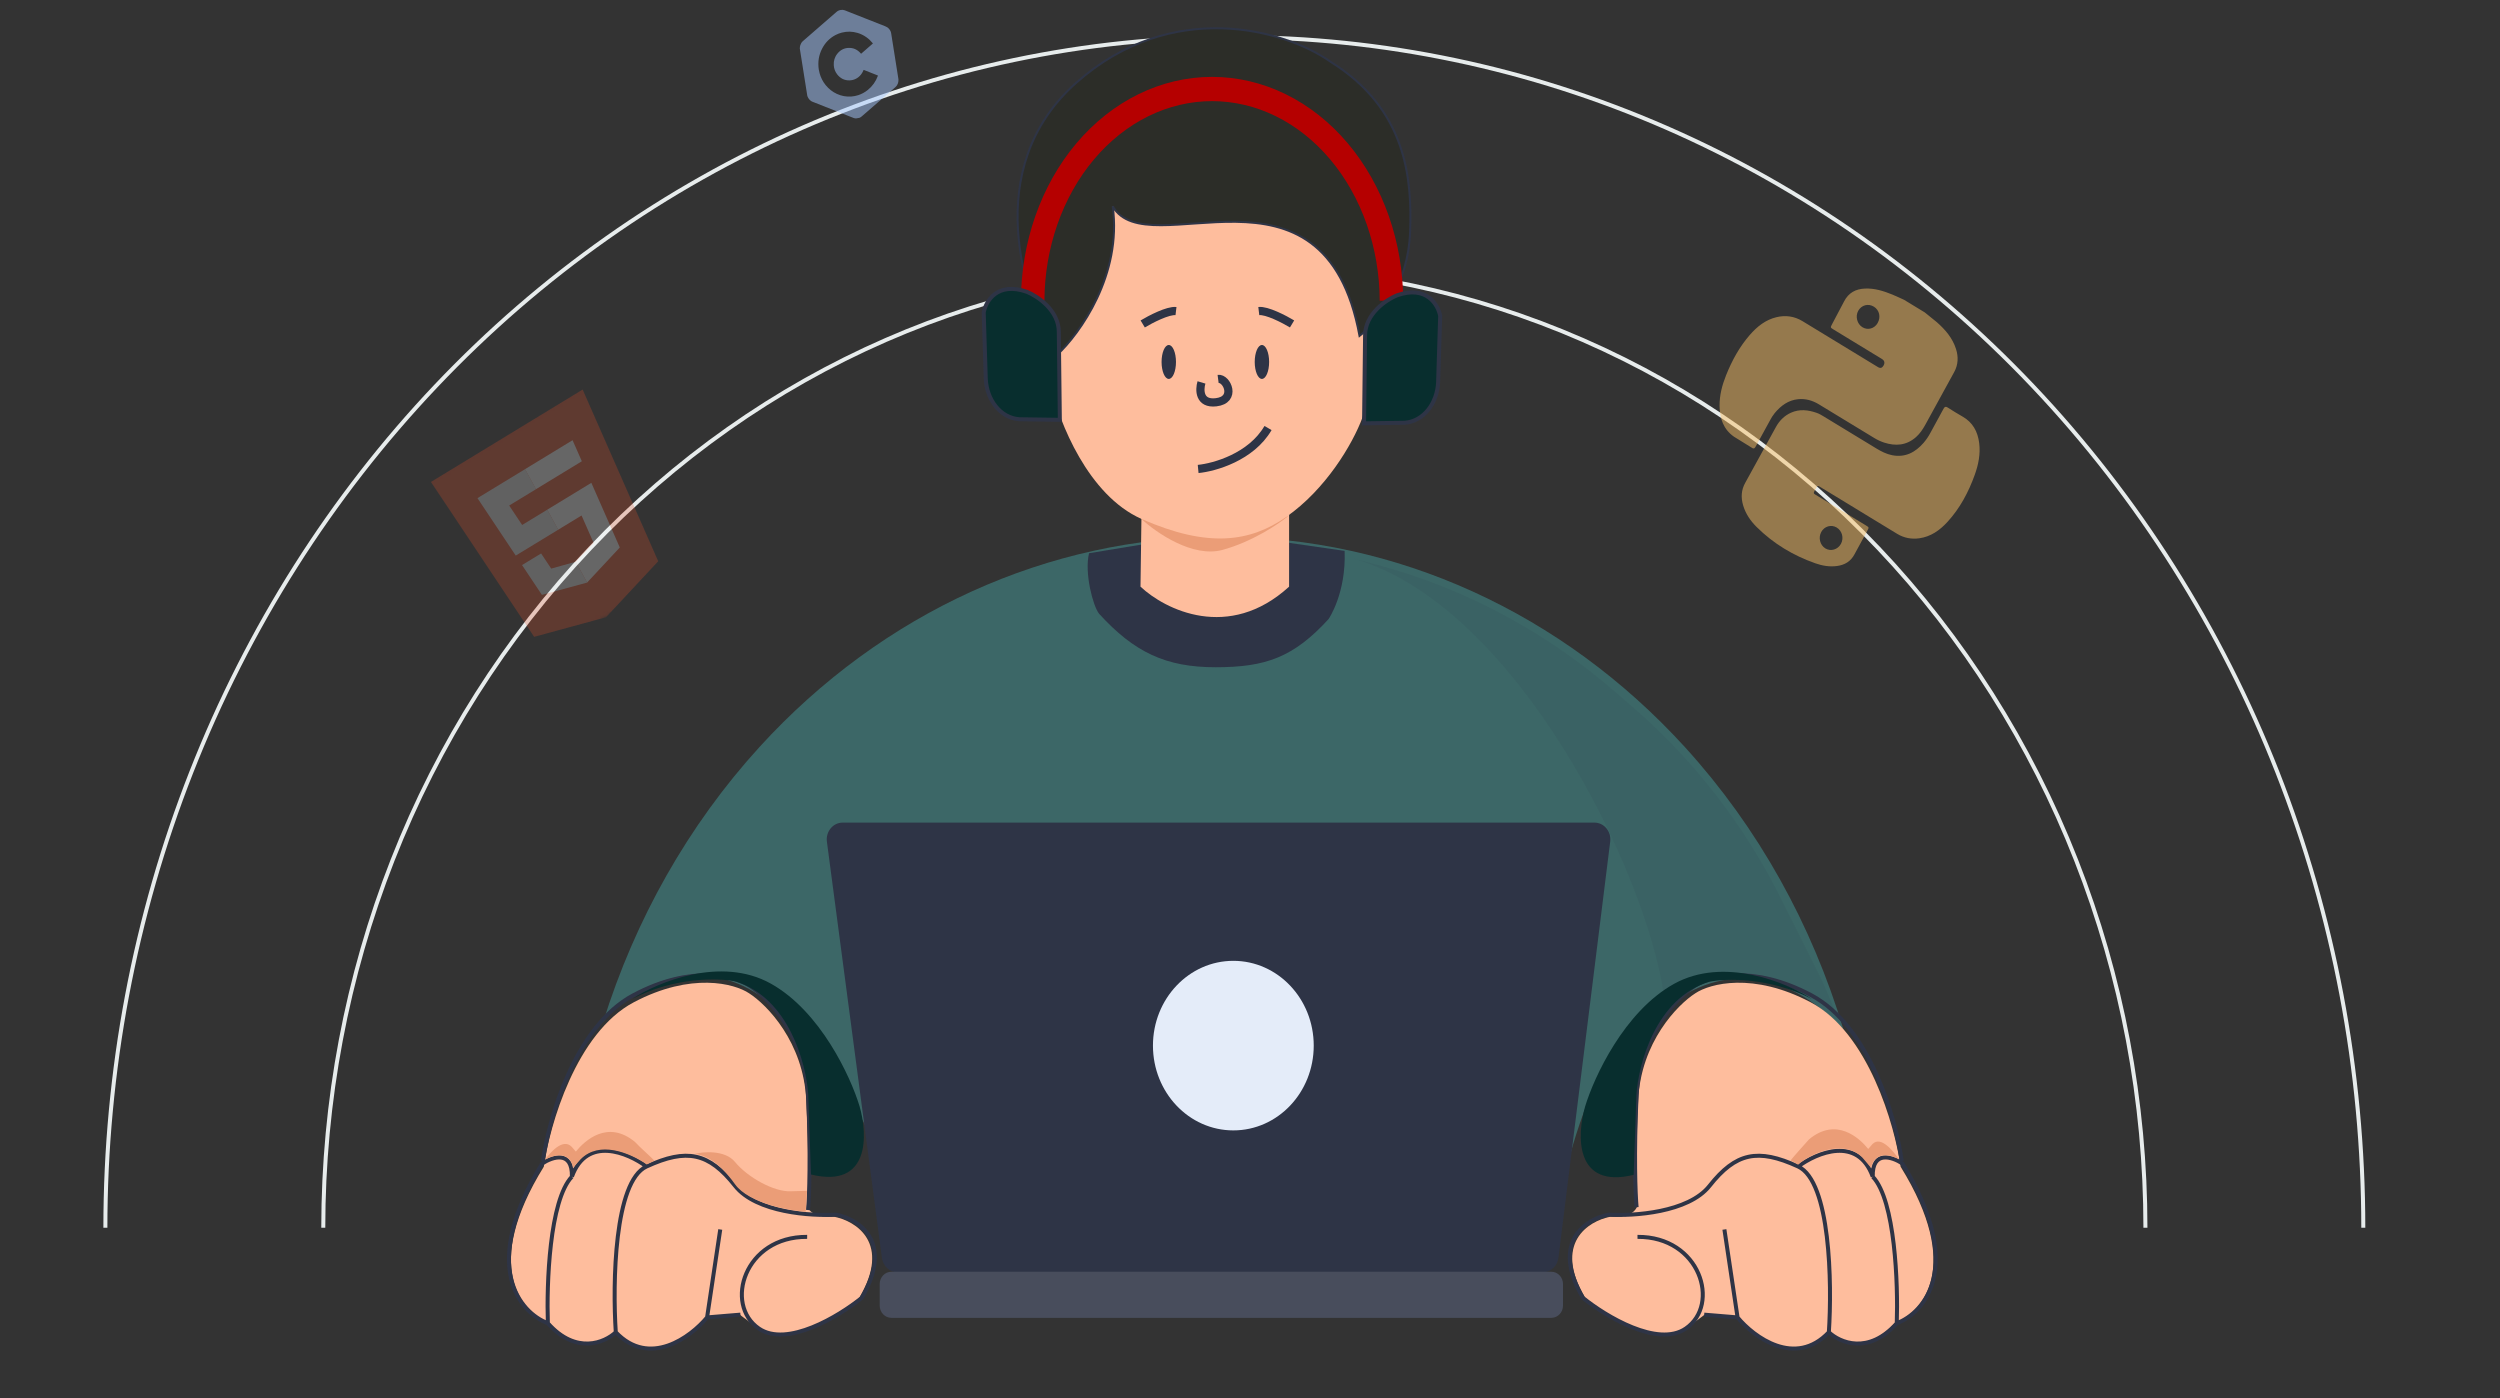
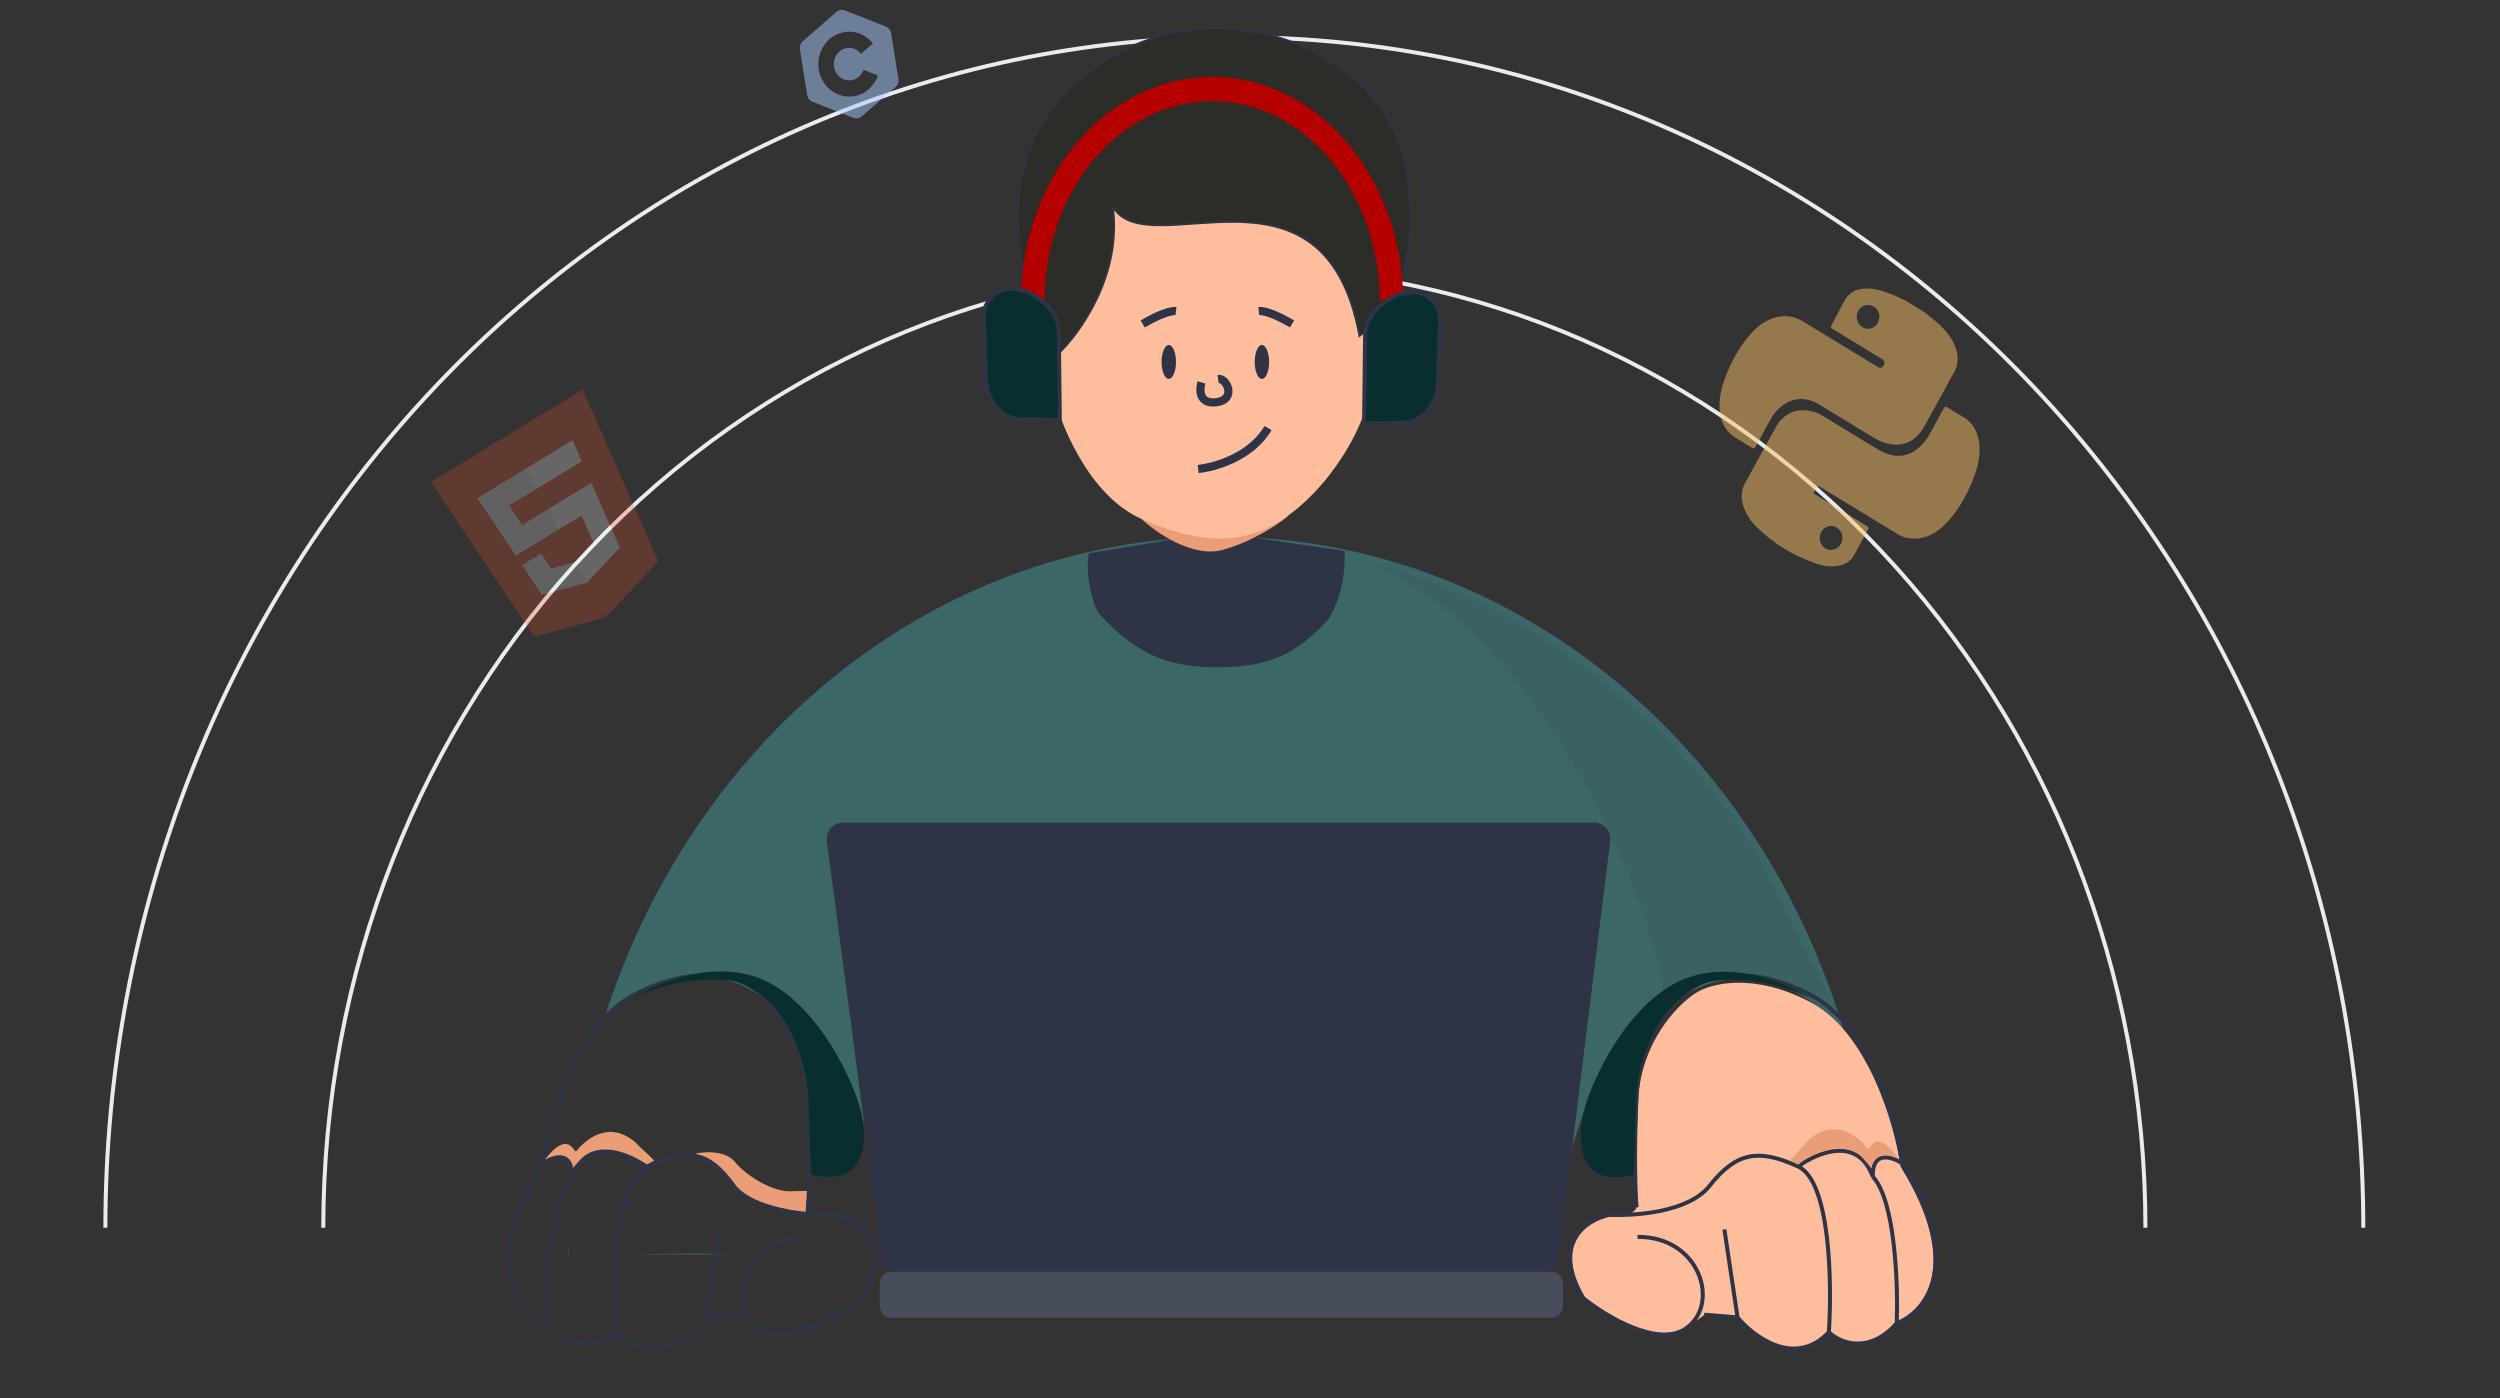
<svg xmlns="http://www.w3.org/2000/svg" width="624" height="349" viewBox="0 0 624 349" fill="none">
  <rect x="0" y="0" width="624" height="349" fill="#333333" stroke="none" />
  <path d="M535.498 306.446C535.498 274.951 529.616 243.766 518.188 214.669C506.76 185.572 490.009 159.134 468.893 136.864C447.777 114.595 422.708 96.929 395.118 84.877C367.528 72.824 337.958 66.621 308.095 66.621C278.232 66.621 248.661 72.824 221.072 84.877C193.482 96.929 168.413 114.594 147.296 136.864C126.179 159.134 109.429 185.572 98.001 214.669C86.573 243.765 80.691 274.951 80.691 306.446M589.88 306.445C589.879 227.628 560.191 152.04 507.346 96.308C481.18 68.712 450.115 46.821 415.927 31.887C381.739 16.953 345.097 9.265 308.092 9.265C271.087 9.265 234.444 16.952 200.256 31.887C166.068 46.821 135.004 68.712 108.838 96.308C82.672 123.904 61.916 156.664 47.754 192.72C33.592 228.775 26.304 267.419 26.304 306.445" stroke="#E7ECEC" />
  <path fill-rule="evenodd" clip-rule="evenodd" d="M460.19 257.165C452.273 230.756 438.786 206.476 420.528 186.451C389.901 152.858 348.363 133.985 305.05 133.985C261.737 133.985 220.198 152.858 189.572 186.451C171.765 205.982 158.495 229.559 150.505 255.213C150.835 254.625 151.169 254.147 151.507 253.791C157.399 247.576 165.588 243.476 173.921 243.476C182.255 243.476 189.628 247.318 195.521 253.533L200.554 259.541C212.061 273.08 223.38 286.399 222.926 313.112H305.05H388.571L387.982 313.083C386.761 303.283 397.391 255.791 413.919 253.595C419.81 247.381 427.523 244.113 435.857 244.113C444.19 244.113 453.662 250.122 459.553 256.336C459.79 256.59 460.003 256.868 460.19 257.165ZM142.984 291.031C142.687 293.649 142.444 296.279 142.253 298.917C142.444 296.423 142.689 293.764 142.984 291.031ZM141.739 313.112L141.782 309.02C141.776 310.676 141.828 312.064 141.942 313.112H141.739ZM182.854 313.112H157.198L173.919 312.842L182.854 313.112Z" fill="#3C6767" />
  <path opacity="0.1" d="M337.678 139.376L343.05 140.786C354.758 143.861 366.079 148.391 376.777 154.278C386.034 159.375 394.77 165.46 402.849 172.438L407.53 176.482C422.748 189.629 435.317 205.854 444.496 224.203L454.999 245.202L459.393 255.551C452.412 248.703 433.82 237.725 415.305 248.601C411.224 218.171 378.608 151.012 337.678 139.376Z" fill="#2E3446" />
  <path d="M335.619 137.503C336.032 148.11 331.623 154.503 331.623 154.503C322.849 164.127 315.816 166.545 303.406 166.545C290.996 166.545 283.112 162.819 274.337 153.195C272.847 151.371 270.619 143.074 271.824 138.084L303.519 132.854L335.619 137.503Z" fill="#2E3446" />
-   <path d="M284.668 146.43L284.945 126.099H321.756V146.432C306.699 160.174 290.757 152.156 284.668 146.43ZM135.734 291.206C120.248 316.22 130.203 327.604 137.117 330.17C144.106 337.951 151.187 334.876 153.855 332.367C162.162 341.038 172.316 333.571 176.355 328.754L184.576 328.076C184.576 328.076 185.203 328.588 189.119 331.463C195.873 336.423 208.879 328.453 214.432 324.011C222.566 310.281 213.638 304.74 208.158 303.687C203.008 304.004 201.815 301.933 201.565 301.263C201.845 298.057 201.92 288.822 201.236 274.558C200.544 260.104 191.428 250.771 186.957 247.912C183.352 245.503 172.549 242.583 158.182 250.173C143.816 257.763 137.176 280.895 135.734 291.206Z" fill="#FEBD9D" />
  <path d="M136.746 330.276C129.745 327.651 119.663 316.002 135.346 290.405C137.885 288.73 142.918 287.045 142.744 293.7M136.746 330.276C143.825 338.238 150.997 335.092 153.699 332.524M136.746 330.276C136.409 320.548 137.135 299.614 142.744 293.7M142.744 293.7C146.485 283.381 156.718 287.707 161.368 291.16M153.699 332.524C162.113 341.398 172.397 333.757 176.486 328.827M153.699 332.524C152.896 320.277 153.304 294.858 161.368 291.16M161.368 291.16C171.447 286.539 176.925 287.694 183.499 296.013C188.757 302.668 202.488 303.561 208.697 303.177C214.248 304.255 223.289 309.924 215.05 323.974C209.426 328.519 196.426 336.406 189.415 331.599C180.65 325.591 185.812 308.604 201.466 308.723M176.486 328.827L179.773 306.874M176.486 328.827L184.813 328.134M135.515 289.778C136.974 279.227 143.532 256.183 158.082 248.417C172.632 240.651 183.574 243.639 187.225 246.104C191.753 249.03 200.985 258.58 201.687 273.369C202.389 288.158 201.978 298.866 201.686 302.024" stroke="#2E3446" />
  <path d="M192.36 245.488C179.946 238.581 164.214 245.129 157.899 249.266C168.539 243.8 179.392 244.109 183.488 244.947C196.86 248.976 201.226 265.453 201.737 273.188L202.42 293.154C217.157 296.752 216.634 283.261 214.53 276.066C212.312 268.751 204.774 252.395 192.36 245.488Z" fill="#082E2E" />
  <path d="M142.68 286.226C140.47 283.974 137.263 287.749 136.022 289.472C141.084 286.712 142.9 289.719 143.006 291.497L144.923 289.351C149.521 284.671 157.022 287.632 161.442 290.638L163.304 289.718C162.694 288.915 159.741 286.41 158.502 285.037C151.726 279.421 146.016 284.619 143.729 287.434L142.68 286.226ZM183.458 290.022C180.946 286.947 175.305 287.473 173.449 288.006C175.909 288.341 179.271 289.733 183.458 295.588C186.976 300.507 197.551 302.203 201.095 302.452L201.414 297.233L197.391 297.34C193.239 297.553 186.596 293.866 183.458 290.022Z" fill="#EB9D77" />
  <path d="M474.395 291.206C489.882 316.22 479.926 327.605 473.012 330.17C466.023 337.951 458.942 334.876 456.274 332.367C447.967 341.038 437.813 333.571 433.774 328.754L425.554 328.076C425.554 328.076 424.927 328.588 421.01 331.463C414.257 336.423 401.251 328.453 395.698 324.011C387.563 310.281 396.491 304.74 401.972 303.687C407.122 304.004 408.314 301.933 408.564 301.263C408.284 298.057 408.21 288.822 408.893 274.558C409.586 260.104 418.701 250.771 423.172 247.912C426.778 245.503 437.58 242.583 451.947 250.173C466.313 257.763 472.953 280.895 474.395 291.206Z" fill="#FEBD9D" />
  <path d="M473.436 330.276C480.437 327.651 490.52 316.002 474.836 290.405C472.297 288.73 467.263 287.045 467.439 293.7M473.436 330.276C466.357 338.238 459.185 335.092 456.484 332.524M473.436 330.276C473.774 320.548 473.048 299.614 467.439 293.7M467.439 293.7C463.698 283.381 453.464 287.707 448.814 291.16M456.484 332.524C448.07 341.398 437.786 333.757 433.696 328.827M456.484 332.524C457.287 320.277 456.878 294.858 448.814 291.16M448.814 291.16C438.735 286.539 433.258 287.694 426.684 296.013C421.425 302.668 407.694 303.561 401.486 303.177C395.935 304.255 386.894 309.924 395.132 323.974C400.756 328.519 413.757 336.406 420.768 331.599C429.532 325.591 424.37 308.604 408.717 308.723M433.696 328.827L430.41 306.874M433.696 328.827L425.37 328.134M474.668 289.778C473.208 279.227 466.65 256.183 452.1 248.417C437.55 240.651 426.609 243.639 422.958 246.104C418.429 249.03 409.197 258.58 408.496 273.369C407.794 288.158 408.204 298.172 408.496 301.33" stroke="#2E3446" />
  <path d="M417.823 245.578C430.237 238.671 445.969 245.219 452.283 249.356C441.643 243.889 430.791 244.198 426.695 245.037C413.323 249.066 408.957 265.543 408.444 273.278L407.762 293.244C393.026 296.842 393.549 283.351 395.653 276.156C397.87 268.841 405.408 252.484 417.823 245.578Z" fill="#082E2E" />
  <path d="M467.359 285.568C469.57 283.316 472.756 287.63 473.997 289.355C469.325 286.936 467.5 289.31 466.991 291.459L464.847 288.917C460.249 284.238 452.101 287.744 448.817 290.699L446.949 289.624C447.559 288.82 450.298 285.752 451.537 284.379C458.313 278.763 464.024 283.961 466.311 286.776L467.359 285.568Z" fill="#EB9D77" />
  <path d="M206.395 210.089C206.063 207.57 207.918 205.322 210.33 205.322H397.969C400.367 205.322 402.219 207.548 401.907 210.056L388.992 313.925C388.732 316.01 387.047 317.57 385.053 317.57H224.058C222.076 317.57 220.397 316.028 220.123 313.958L206.395 210.089Z" fill="#2E3446" />
  <path d="M387.214 317.43H222.484C220.876 317.43 219.572 318.805 219.572 320.501V325.864C219.572 327.559 220.876 328.934 222.484 328.934H387.214C388.822 328.934 390.125 327.559 390.125 325.864V320.501C390.125 318.805 388.822 317.43 387.214 317.43Z" fill="#484D5C" />
-   <path d="M307.842 282.147C318.923 282.147 327.907 272.672 327.907 260.986C327.907 249.299 318.923 239.824 307.842 239.824C296.76 239.824 287.777 249.299 287.777 260.986C287.777 272.672 296.76 282.147 307.842 282.147Z" fill="#E4ECF9" />
-   <path d="M305.117 137.261C297.73 139.269 288.606 132.982 284.968 129.588L321.487 128.85C319.108 130.818 312.505 135.254 305.117 137.261Z" fill="#EB9D77" />
+   <path d="M305.117 137.261C297.73 139.269 288.606 132.982 284.968 129.588L321.487 128.85C319.108 130.818 312.505 135.254 305.117 137.261" fill="#EB9D77" />
  <path d="M287.5 10.746C320.5 10.746 329.108 10.592 331.898 17.523C344 27.633 346.633 54.243 350.21 74.068L346.633 79.97L340.076 104.203C337.593 110.933 330.835 122.221 320.999 129.055C312.109 135.232 301.653 136.904 284.922 129.527C271.537 123.625 264.33 105.16 262.4 96.665C260.254 90.181 261.588 68.72 258.5 65.501C254.639 61.477 249.5 29.169 287.5 10.746Z" fill="#FEBD9D" />
  <path d="M277.736 51.493C280.113 68.611 269.489 83.325 263.881 88.543C255.468 74.801 244.63 41.994 268.579 20.703C292.528 -0.589 320.784 7.436 332 15.352C351 27.122 352.482 44.392 351.955 58.012C351.46 70.793 344.697 79.672 339.337 83.847C330.5 35.821 286.394 66.713 277.736 51.493Z" fill="#2C2D28" stroke="#2E3446" stroke-width="0.5" />
  <path d="M284.136 23.525C289.954 20.669 296.207 19.19 302.533 19.19C308.859 19.19 315.113 20.669 320.93 23.525C326.747 26.382 332.001 30.553 336.409 35.78C340.816 41.007 344.294 47.189 346.661 53.965C349.001 60.663 350.215 67.824 350.243 75.052H344.376C344.349 68.51 343.248 62.043 341.142 56.016C339.008 49.909 335.89 44.385 331.982 39.751C328.074 35.117 323.457 31.468 318.408 28.988C313.358 26.509 307.967 25.241 302.533 25.241C297.099 25.241 291.707 26.509 286.659 28.988C281.612 31.468 276.992 35.118 273.085 39.752C269.178 44.386 266.058 49.91 263.925 56.017C261.819 62.045 260.718 68.511 260.69 75.053H254.824C254.851 67.825 256.065 60.663 258.405 53.966C260.773 47.19 264.251 41.007 268.658 35.781C273.064 30.555 278.321 26.382 284.136 23.525Z" fill="#B50000" />
  <path d="M340.724 83.733C340.723 78.318 346.031 74.799 348.685 73.716C356.076 71.116 358.955 76.062 359.47 78.861L358.957 95.376C358.752 100.574 355.378 105.182 350.58 105.52L340.469 105.665L340.724 83.733ZM264.28 82.858C264.281 77.443 258.973 73.924 256.319 72.841C248.928 70.241 246.049 75.188 245.533 77.986L246.046 94.501C246.252 99.699 249.626 104.307 254.424 104.644L264.535 104.789L264.28 82.858Z" fill="#082E2E" stroke="#2E3446" />
  <path d="M299.058 117.054C303.12 116.663 312.297 114.073 316.5 106.836" stroke="#2E3446" stroke-width="2.047" />
  <path d="M291.727 94.579C292.72 94.579 293.525 92.683 293.525 90.345C293.525 88.007 292.72 86.111 291.727 86.111C290.734 86.111 289.929 88.007 289.929 90.345C289.929 92.683 290.734 94.579 291.727 94.579Z" fill="#2E3446" />
  <path d="M314.976 94.579C315.969 94.579 316.774 92.683 316.774 90.345C316.774 88.007 315.969 86.111 314.976 86.111C313.983 86.111 313.178 88.007 313.178 90.345C313.178 92.683 313.983 94.579 314.976 94.579Z" fill="#2E3446" />
  <path d="M285.221 80.859C287.16 79.691 291.537 77.412 293.527 77.646M299.889 95.452C299.338 97.298 299.29 100.876 303.493 100.411C308.748 99.828 306.254 94.283 304.039 94.575" stroke="#2E3446" stroke-width="2.047" />
  <g opacity="0.5">
    <path d="M480.409 77.967L483.472 80.45C485.53 82.284 487.34 84.34 488.219 87.109C488.843 89.071 488.775 91.006 487.784 92.833L480.578 105.977C479.94 107.135 479.215 108.238 478.224 109.106C475.824 111.21 473.115 111.393 470.252 110.46C469.39 110.173 468.562 109.785 467.783 109.302L453.968 100.903C452.387 99.951 450.673 99.456 448.832 99.635C446.387 99.873 444.53 101.225 442.965 103.113C442.509 103.661 442.142 104.274 441.801 104.909L438.25 111.395C438.044 111.771 437.844 112.118 437.353 111.814L432.789 108.992C430.193 107.172 429.217 104.441 429.202 101.266C429.187 98.608 429.858 96.098 430.824 93.679C432.294 89.997 434.171 86.567 436.745 83.611C438.577 81.502 440.688 79.824 443.405 79.171C445.69 78.623 447.873 78.928 449.891 80.152L468.734 91.625C469.33 91.989 469.798 91.86 470.138 91.238C470.518 90.543 470.376 89.992 469.708 89.587L457.631 82.232C456.835 81.748 456.843 81.752 457.302 80.886L460.251 75.296C461.37 73.068 463.179 72.133 465.465 72.028C467.884 71.912 470.146 72.635 472.365 73.538C473.344 73.937 474.299 74.407 475.265 74.84L480.411 77.973L480.409 77.967ZM468.666 80.617C469.499 79.132 469.106 77.405 467.733 76.553C466.332 75.679 464.614 76.13 463.808 77.584C463.039 78.97 463.52 80.851 464.858 81.676C466.195 82.501 467.872 82.03 468.666 80.617ZM464.107 127.501L454.431 121.61C453.673 121.148 453.666 121.144 453.245 121.922C452.506 123.272 452.466 123.067 453.709 123.824L465.734 131.145C466.53 131.63 466.53 131.641 466.065 132.498L462.917 138.287C461.951 140.161 460.408 141.023 458.49 141.277C456.658 141.521 454.864 141.217 453.144 140.612C447.647 138.683 442.688 135.743 438.457 131.536C436.939 130.026 435.715 128.273 435.084 126.131C434.512 124.178 434.602 122.315 435.617 120.497L443.295 106.537C444.176 104.947 445.413 103.739 447.034 103.01C449.159 102.055 451.282 102.303 453.403 103.036C454.062 103.261 454.659 103.619 455.258 103.984L468.348 111.944C469.579 112.687 470.861 113.345 472.28 113.624C475.505 114.25 478.046 112.957 480.163 110.494C480.783 109.768 481.321 108.977 481.783 108.123L485.098 102.042C485.386 101.508 485.654 101.405 486.163 101.731C487.375 102.507 488.601 103.268 489.854 103.978C492.378 105.413 493.655 107.705 494.01 110.628C494.338 113.333 493.821 115.921 492.925 118.435C491.357 122.831 489.203 126.869 486.089 130.265C484.153 132.379 481.897 133.964 479.044 134.358C477.106 134.622 475.266 134.29 473.56 133.262L464.109 127.507L464.107 127.501ZM454.579 132.795C453.806 134.216 454.273 136.067 455.605 136.883C456.958 137.707 458.728 137.187 459.512 135.728C460.279 134.298 459.791 132.467 458.431 131.665C458.108 131.471 457.752 131.347 457.383 131.298C457.014 131.25 456.64 131.279 456.281 131.384C455.923 131.488 455.588 131.667 455.295 131.908C455.002 132.15 454.757 132.45 454.575 132.792L454.579 132.795Z" fill="#F7BF68" />
  </g>
  <g opacity="0.5">
    <mask id="mask0_5051_6769" style="mask-type:luminance" maskUnits="userSpaceOnUse" x="104" y="94" width="70" height="74">
      <g opacity="0.5">
        <path d="M147.919 94.668L104.232 121.268L129.454 167.341L173.141 140.74L147.919 94.668Z" fill="white" />
      </g>
    </mask>
    <g mask="url(#mask0_5051_6769)">
      <path d="M133.322 158.951L107.565 120.29L145.426 97.237L164.286 140.088L151.263 154.063L133.322 158.951Z" fill="#E44D26" />
      <path d="M136.6 127.215L130.328 131.034L127.092 126.179L133.798 122.097L131.061 117.097L131.045 117.107L119.176 124.334L120.023 125.606L128.729 138.673L139.336 132.214L136.6 127.215ZM143.7 140.195L143.682 140.213L137.58 141.924L135.06 138.143L132.495 139.704L130.302 141.04L135.262 148.484L146.528 145.415L146.547 145.395L143.7 140.195Z" fill="#EBEBEB" />
      <path d="M136.583 127.221L139.32 132.22L145.156 128.665L148.156 135.484L143.693 140.207L146.54 145.408L154.701 136.651L154.311 135.763L148.22 121.925L147.601 120.512L146.323 121.29L136.583 127.221ZM131.041 117.104L132.741 120.209L133.771 122.091L133.777 122.103L145.211 115.141L145.227 115.132L144.707 113.95L143.535 111.285L142.914 109.875L131.041 117.104Z" fill="white" />
    </g>
  </g>
  <path opacity="0.5" d="M214.497 29.414L213.672 29.56C213.454 29.548 213.24 29.518 213.034 29.436L210.151 28.298L203.178 25.545C202.971 25.463 202.755 25.399 202.561 25.285C202.098 25.012 201.777 24.603 201.568 24.094C201.542 24.035 201.523 23.975 201.502 23.914L199.632 12.107L199.635 12.06C199.633 11.784 199.678 11.508 199.769 11.249C199.896 10.876 200.082 10.544 200.376 10.288L203.885 7.238L208.628 3.119C208.81 2.96 208.987 2.795 209.205 2.689C209.437 2.576 209.681 2.505 209.934 2.476C210.248 2.438 210.558 2.458 210.857 2.576L215.84 4.543L220.954 6.558C221.303 6.694 221.616 6.879 221.869 7.169C222.15 7.492 222.361 7.852 222.431 8.292L224.239 19.71C224.248 19.763 224.26 19.815 224.261 19.869C224.271 20.625 224.039 21.276 223.478 21.764L215.365 28.814C215.096 29.048 214.836 29.294 214.497 29.414ZM204.365 17.343C204.415 17.668 204.485 17.99 204.576 18.306C204.878 19.393 205.396 20.4 206.097 21.259C206.851 22.192 207.796 22.932 208.86 23.425C210.018 23.964 211.231 24.185 212.497 24.091C213.076 24.049 213.649 23.937 214.204 23.757C215.071 23.474 215.868 23.044 216.591 22.464C217.741 21.539 218.584 20.366 219.115 18.945C219.148 18.856 219.148 18.855 219.064 18.823L215.626 17.46C215.574 17.44 215.554 17.447 215.532 17.502C214.953 19.018 213.618 20.02 212.073 20.064C210.806 20.1 209.761 19.586 208.956 18.554C208.445 17.906 208.148 17.101 208.108 16.26C208.037 15.219 208.359 14.191 209.004 13.401C209.706 12.521 210.61 12.029 211.7 11.961C212.962 11.884 214.017 12.363 214.863 13.353C214.922 13.423 214.921 13.425 214.991 13.364L217.814 10.907C217.882 10.849 217.882 10.846 217.827 10.777C217.36 10.199 216.829 9.697 216.229 9.276C215.555 8.801 214.828 8.446 214.048 8.213C212.743 7.825 211.434 7.798 210.117 8.137C209.546 8.281 208.993 8.497 208.47 8.779C207.058 9.544 205.966 10.659 205.205 12.127C204.358 13.762 204.089 15.508 204.365 17.348V17.346V17.343Z" fill="#A8CAFF" />
  <path d="M322.5 80.853C320.561 79.685 316.184 77.406 314.194 77.64" stroke="#2E3446" stroke-width="2.047" />
</svg>